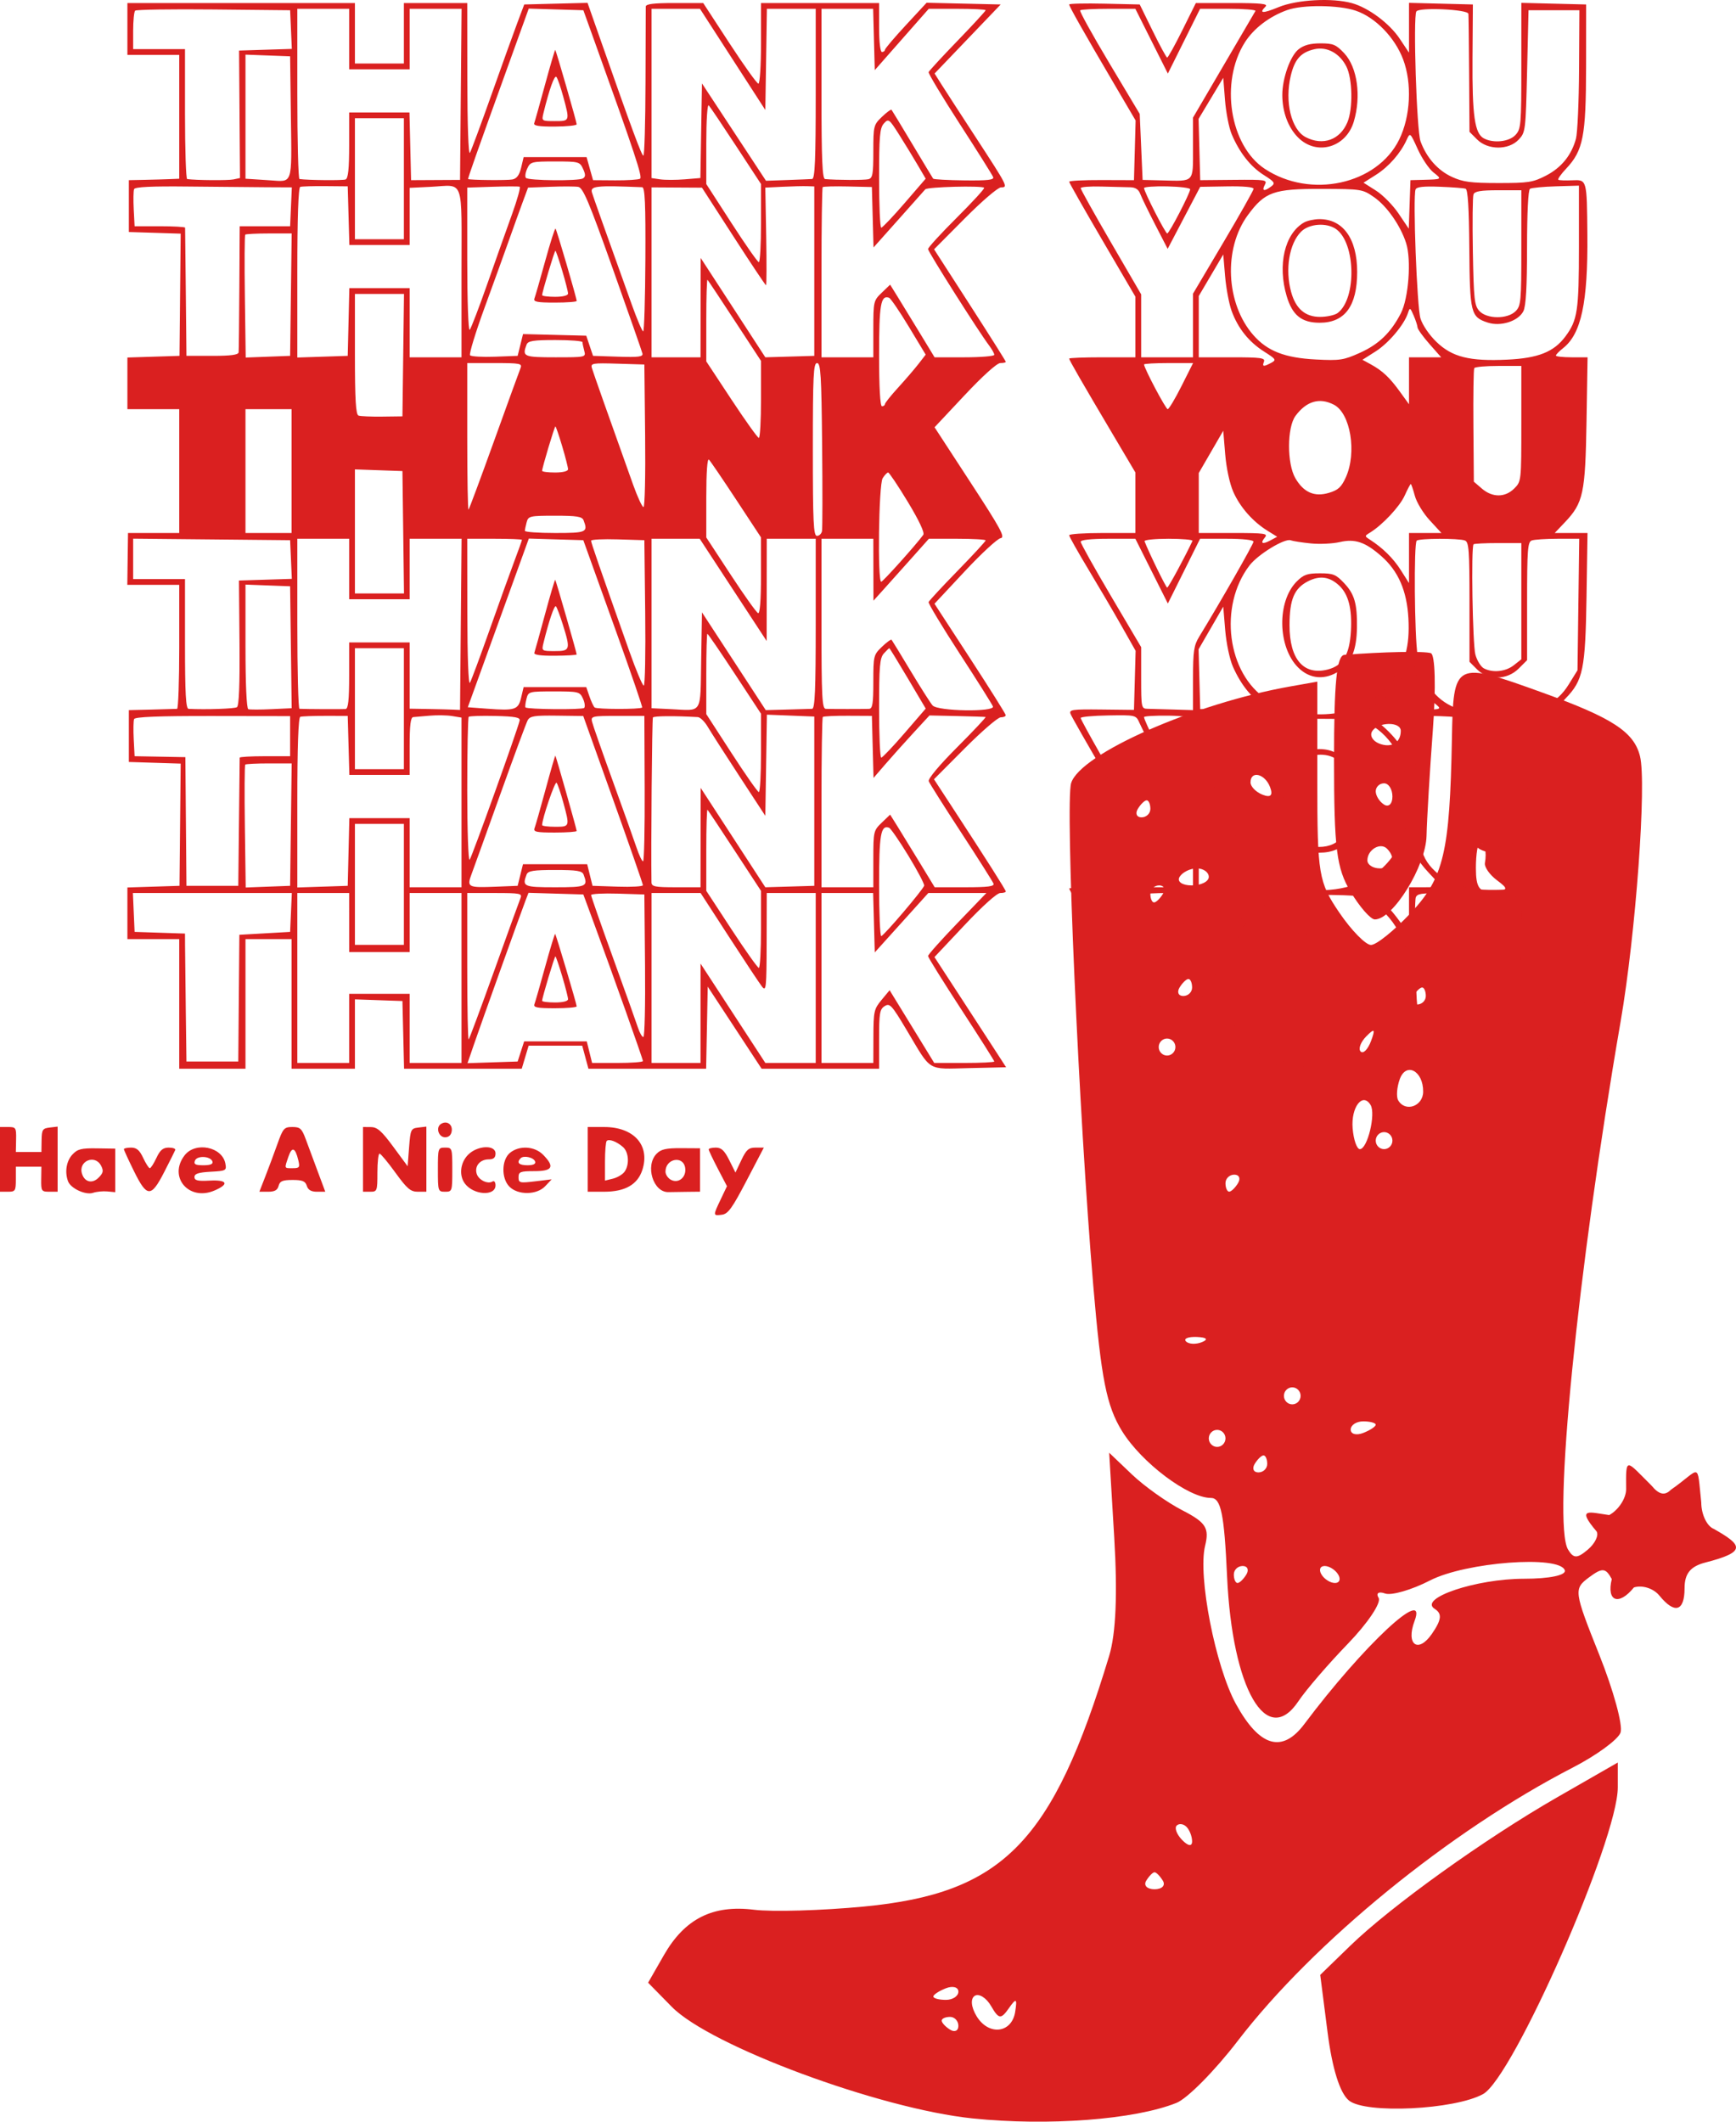
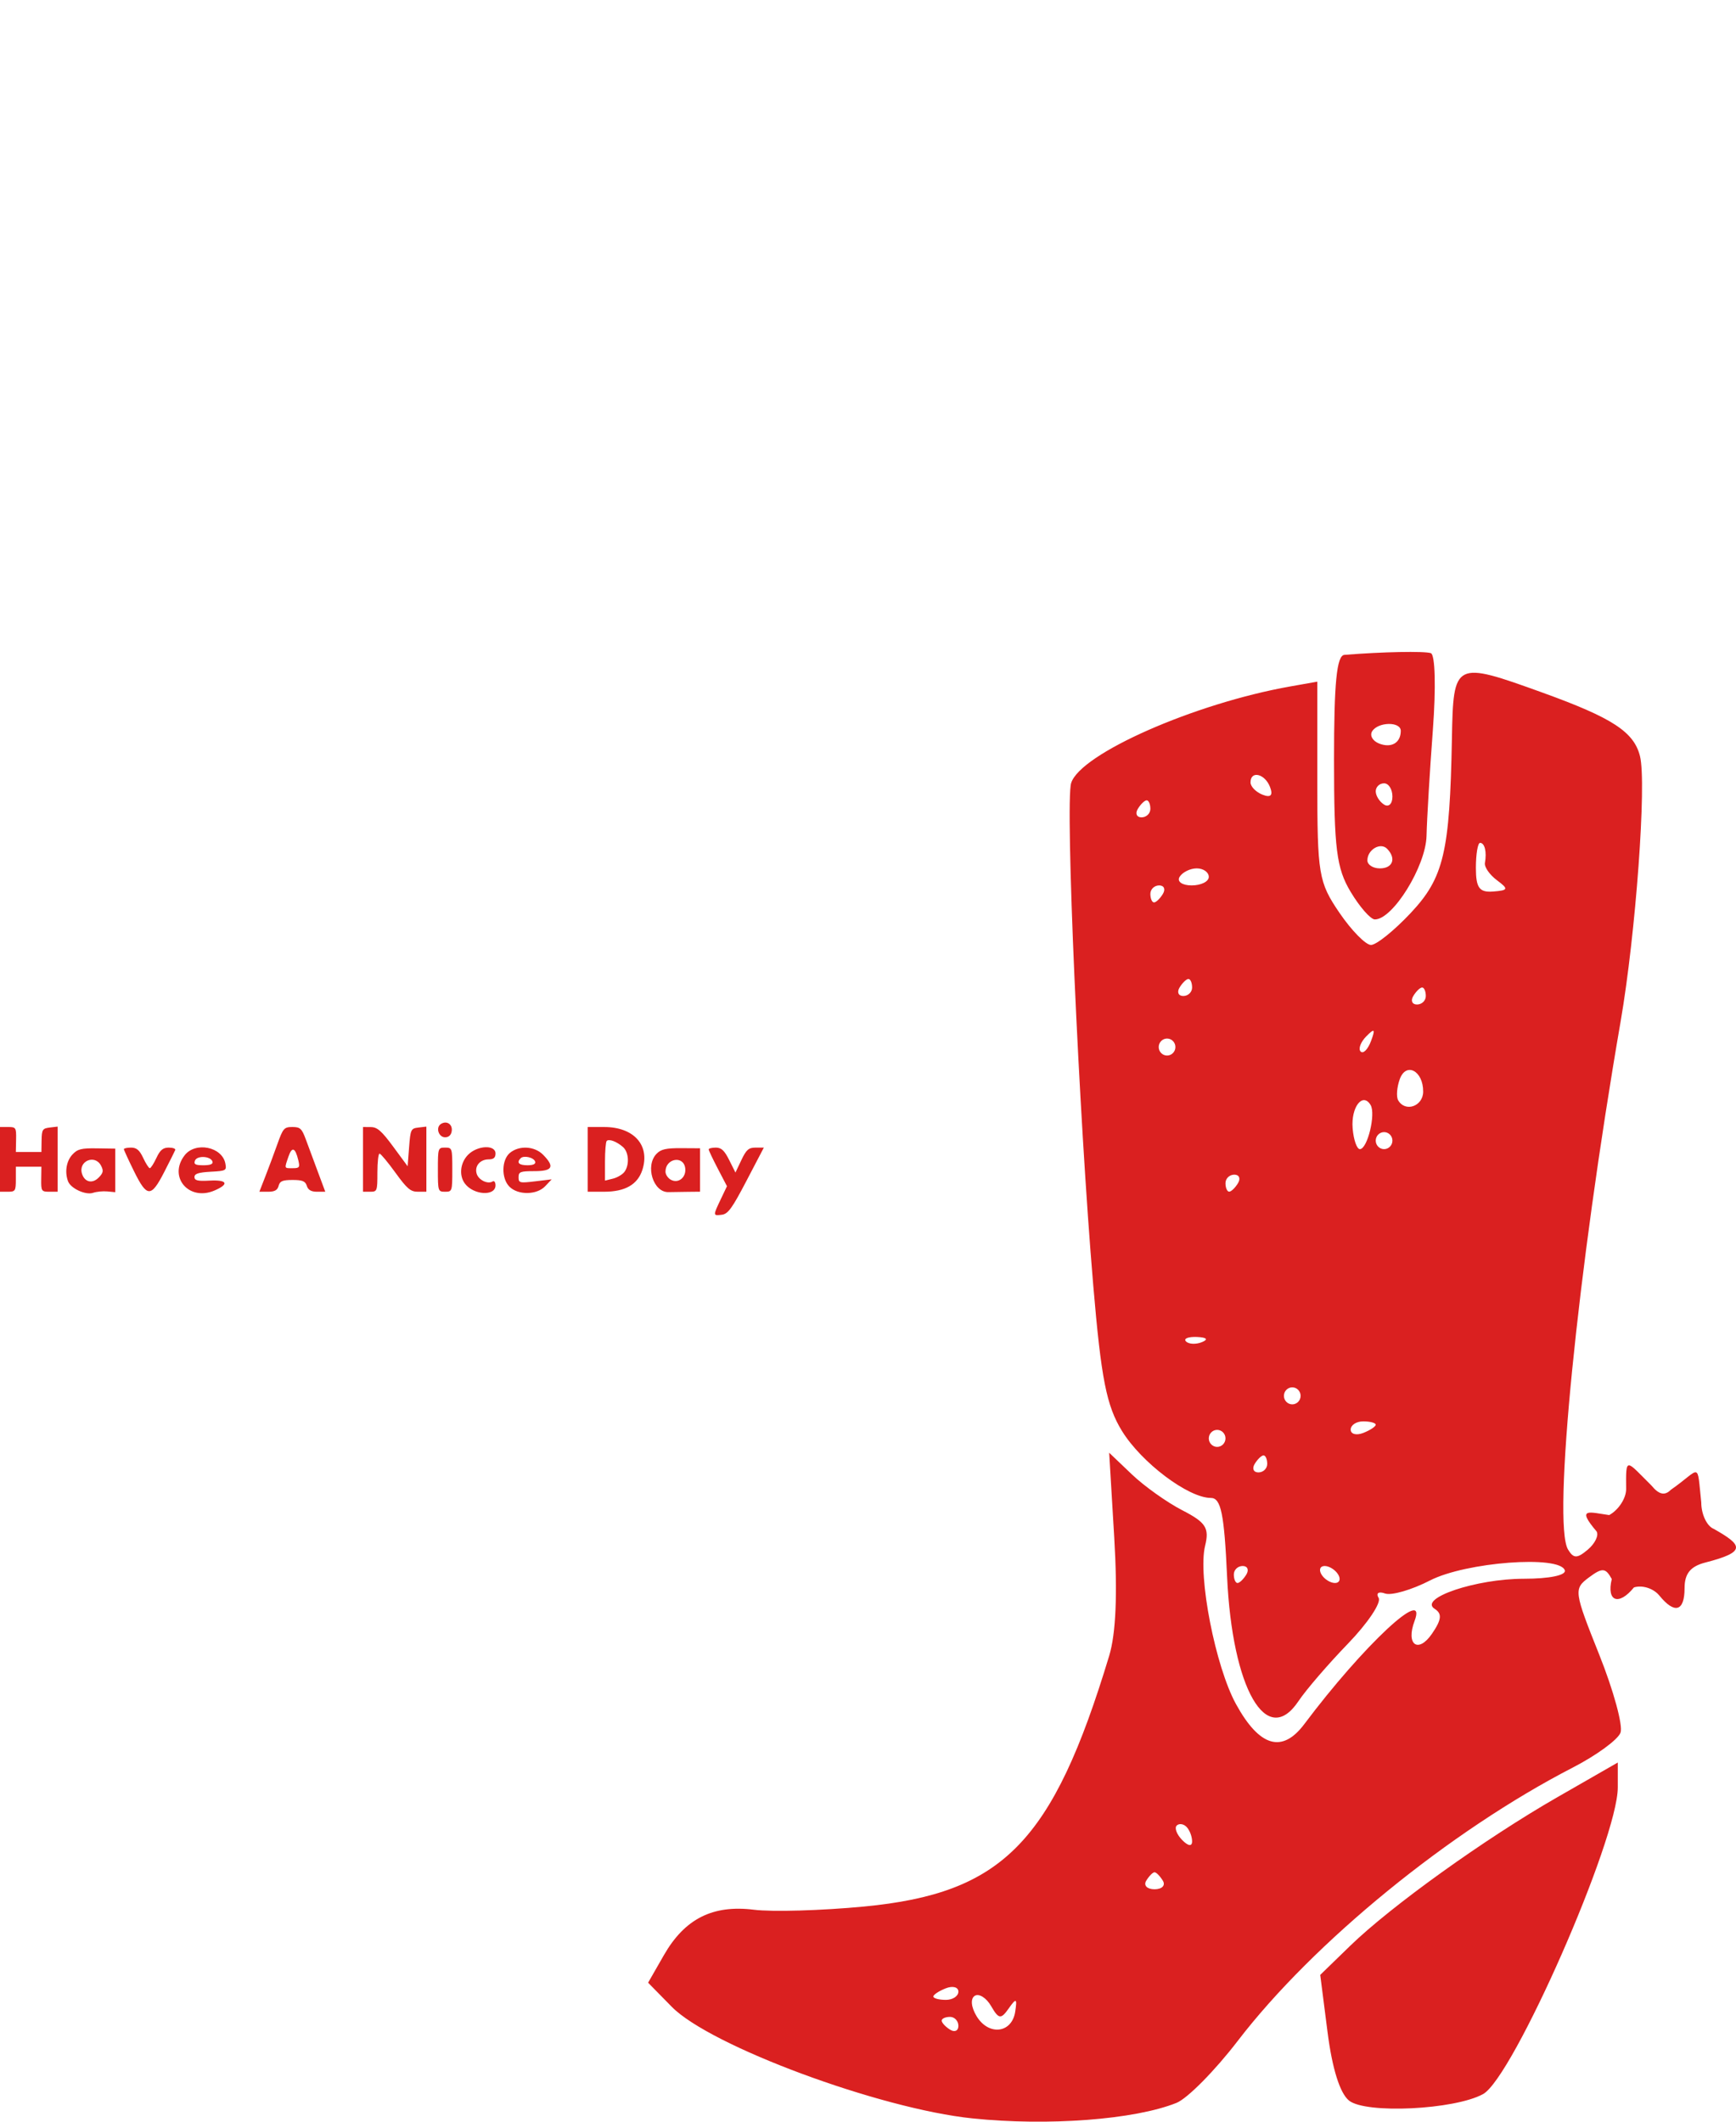
<svg xmlns="http://www.w3.org/2000/svg" width="450" height="550" viewBox="0 0 450 550" fill="none">
  <path fill-rule="evenodd" clip-rule="evenodd" d="M370.901 169.317C372.024 169.699 372.245 178.236 371.418 189.278C370.622 199.888 369.886 212.216 369.782 216.671C369.601 224.533 361.065 238.342 356.387 238.342C355.286 238.342 352.456 235.116 350.098 231.175C346.441 225.062 345.809 220.034 345.803 196.992C345.796 176.961 346.493 169.919 348.499 169.758C358.324 168.967 369.235 168.753 370.901 169.317ZM399.885 179.561C417.978 186.096 423.549 189.732 425.116 196.029C426.866 203.053 424.012 242.109 420.092 264.807C408.869 329.763 402.38 394.948 406.467 401.688C407.897 404.045 408.819 404.048 411.597 401.697C413.46 400.122 414.479 398.003 413.865 396.988C408.458 390.637 412.057 392.057 417.134 392.75C419.546 391.433 421.522 388.405 421.522 386.023C421.44 377.405 421.44 378.508 428.089 385.09C430.01 387.45 431.548 387.79 433.115 386.193C440.995 380.713 439.831 378.508 440.995 389.477C440.995 392.549 442.455 395.632 444.24 396.329C451.732 400.561 452.813 402.292 442.077 405.042C438.193 406.037 436.667 407.914 436.667 411.7C436.667 417.741 434.106 418.493 430.135 413.617C428.617 411.751 425.687 410.816 423.541 411.508C419.629 416.316 416.384 415.213 417.798 409.332C416.182 406.385 415.345 406.332 411.844 408.941C407.904 411.877 407.993 412.529 414.54 428.915C418.261 438.23 420.747 447.341 420.064 449.158C419.378 450.977 413.828 455.037 407.729 458.18C375.821 474.621 340.469 503.462 320.815 529.09C314.919 536.778 307.785 543.994 304.964 545.126C294.119 549.477 271.715 551.179 252.086 549.148C227.976 546.652 184.091 530.367 174.138 520.223L168 513.968L172.092 506.828C177.501 497.389 184.749 493.73 195.42 495.055C200.18 495.646 213.01 495.276 223.93 494.231C259.975 490.781 272.89 477.583 287.516 429.241C289.264 423.459 289.703 413.213 288.829 398.574L287.516 376.591L293.395 382.197C296.629 385.28 302.527 389.477 306.502 391.521C312.591 394.655 313.517 396.104 312.381 400.722C310.459 408.522 315.053 432.038 320.397 441.761C326.496 452.861 332.373 454.572 338.111 446.919C353.36 426.584 370.204 410.84 366.669 420.226C364.36 426.359 367.61 428.723 371.189 423.514C373.688 419.875 373.863 418.301 371.899 417.063C367.563 414.333 382.593 409.257 395.017 409.257C401.653 409.257 406.06 408.339 405.619 407.051C404.258 403.086 379.945 404.932 370.676 409.702C365.916 412.152 360.669 413.669 359.016 413.074C357.35 412.476 356.614 412.988 357.363 414.223C358.107 415.451 354.527 420.791 349.407 426.088C344.286 431.385 338.52 438.085 336.592 440.972C328.338 453.344 319.413 437.785 318.082 408.705C317.338 392.386 316.496 388.306 313.878 388.306C308.034 388.306 295.874 379.147 290.833 370.948C286.821 364.424 285.445 357.442 283.386 333.172C279.629 288.926 276.075 208.081 277.66 202.989C280.023 195.4 309.616 182.349 334.435 177.949L341.467 176.703V202.442C341.467 226.659 341.804 228.676 347.17 236.569C350.307 241.183 354.003 244.958 355.385 244.958C356.768 244.958 361.392 241.238 365.665 236.688C374.257 227.538 375.81 220.973 376.358 191.479C376.73 171.412 376.979 171.287 399.885 179.561ZM355.671 189.593C355.011 190.681 355.833 192.101 357.495 192.749C360.667 193.991 363.103 192.562 363.103 189.457C363.103 186.995 357.181 187.104 355.671 189.593ZM324.157 202.821C324.157 203.904 325.568 205.342 327.293 206.017C329.389 206.837 330.03 206.184 329.225 204.047C327.911 200.558 324.157 199.65 324.157 202.821ZM356.612 205.132C356.612 206.275 357.586 207.82 358.776 208.57C359.966 209.32 360.94 208.385 360.94 206.495C360.94 204.605 359.966 203.057 358.776 203.057C357.586 203.057 356.612 203.99 356.612 205.132ZM294.948 209.673C294.212 210.886 294.643 211.878 295.902 211.878C297.161 211.878 298.194 210.886 298.194 209.673C298.194 208.46 297.765 207.468 297.239 207.468C296.714 207.468 295.684 208.46 294.948 209.673ZM382.576 224.974C382.576 230.158 383.468 231.385 387.04 231.109C390.991 230.807 391.105 230.472 388.039 228.187C386.135 226.767 384.729 224.751 384.915 223.703C385.426 220.819 384.865 218.494 383.658 218.494C383.063 218.494 382.576 221.41 382.576 224.974ZM354.449 223.035C354.449 224.178 355.909 225.11 357.694 225.11C361.039 225.11 361.993 222.508 359.557 220.025C357.828 218.263 354.449 220.254 354.449 223.035ZM305.766 227.316C305.031 228.529 306.435 229.521 308.884 229.521C311.333 229.521 313.339 228.529 313.339 227.316C313.339 226.103 311.937 225.11 310.221 225.11C308.506 225.11 306.502 226.103 305.766 227.316ZM298.194 231.726C298.194 232.939 298.622 233.932 299.148 233.932C299.673 233.932 300.703 232.939 301.439 231.726C302.175 230.513 301.744 229.521 300.485 229.521C299.226 229.521 298.194 230.513 298.194 231.726ZM305.766 255.985C305.031 257.198 305.461 258.191 306.72 258.191C307.98 258.191 309.012 257.198 309.012 255.985C309.012 254.772 308.583 253.78 308.058 253.78C307.532 253.78 306.502 254.772 305.766 255.985ZM366.349 258.191C365.613 259.403 366.044 260.396 367.303 260.396C368.562 260.396 369.594 259.403 369.594 258.191C369.594 256.978 369.166 255.985 368.64 255.985C368.114 255.985 367.084 256.978 366.349 258.191ZM352.703 272.583C353.369 273.262 354.578 272.038 355.392 269.863C356.565 266.721 356.318 266.467 354.18 268.628C352.7 270.126 352.036 271.906 352.703 272.583ZM300.357 271.423C300.357 272.636 301.331 273.628 302.521 273.628C303.711 273.628 304.685 272.636 304.685 271.423C304.685 270.21 303.711 269.217 302.521 269.217C301.331 269.217 300.357 270.21 300.357 271.423ZM362.42 285.206C364.231 288.397 368.874 286.82 368.906 283.001C368.954 277.587 364.469 275.205 362.833 279.774C362.091 281.852 361.905 284.297 362.42 285.206ZM350.625 292.484C350.868 295.454 351.714 297.887 352.504 297.887C354.466 297.887 356.677 288.752 355.277 286.441C353.22 283.047 350.18 286.995 350.625 292.484ZM356.612 295.681C356.612 296.894 357.586 297.887 358.776 297.887C359.966 297.887 360.94 296.894 360.94 295.681C360.94 294.468 359.966 293.476 358.776 293.476C357.586 293.476 356.612 294.468 356.612 295.681ZM317.666 306.708C317.666 307.921 318.095 308.913 318.621 308.913C319.146 308.913 320.176 307.921 320.912 306.708C321.648 305.495 321.217 304.503 319.958 304.503C318.699 304.503 317.666 305.495 317.666 306.708ZM307.435 347.736C308.153 348.468 310.02 348.548 311.58 347.911C313.307 347.207 312.794 346.684 310.273 346.579C307.993 346.484 306.716 347.004 307.435 347.736ZM332.812 361.842C332.812 363.055 333.786 364.047 334.976 364.047C336.166 364.047 337.139 363.055 337.139 361.842C337.139 360.629 336.166 359.636 334.976 359.636C333.786 359.636 332.812 360.629 332.812 361.842ZM350.121 370.595C350.121 371.768 351.582 372.158 353.367 371.461C355.152 370.762 356.612 369.801 356.612 369.324C356.612 368.848 355.152 368.458 353.367 368.458C351.582 368.458 350.121 369.419 350.121 370.595ZM313.339 372.868C313.339 374.081 314.313 375.074 315.503 375.074C316.693 375.074 317.666 374.081 317.666 372.868C317.666 371.655 316.693 370.663 315.503 370.663C314.313 370.663 313.339 371.655 313.339 372.868ZM325.239 379.484C324.504 380.697 324.934 381.69 326.193 381.69C327.453 381.69 328.485 380.697 328.485 379.484C328.485 378.271 328.056 377.279 327.531 377.279C327.005 377.279 325.975 378.271 325.239 379.484ZM342.549 408.154C343.284 409.367 344.859 410.359 346.049 410.359C347.239 410.359 347.611 409.367 346.876 408.154C346.14 406.941 344.565 405.949 343.375 405.949C342.185 405.949 341.813 406.941 342.549 408.154ZM319.83 408.154C319.83 409.367 320.259 410.359 320.784 410.359C321.31 410.359 322.34 409.367 323.076 408.154C323.811 406.941 323.381 405.949 322.121 405.949C320.862 405.949 319.83 406.941 319.83 408.154ZM419.358 463.349C419.358 476.857 392.224 538.598 384.415 542.856C376.977 546.914 354.04 548.017 349.691 544.528C347.332 542.634 345.335 536.267 344.119 526.762L342.224 511.946L349.959 504.435C360.611 494.094 384.878 476.683 403.672 465.896L419.358 456.894V463.349ZM306.452 476.998C308.004 478.579 309.012 478.709 309.012 477.329C309.012 476.074 308.363 474.387 307.569 473.58C306.777 472.77 305.624 472.62 305.009 473.249C304.395 473.875 305.044 475.562 306.452 476.998ZM297.112 487.546C296.376 488.759 297.35 489.752 299.275 489.752C301.201 489.752 302.175 488.759 301.439 487.546C300.703 486.333 299.73 485.341 299.275 485.341C298.821 485.341 297.847 486.333 297.112 487.546ZM241.939 517.554C241.939 518.031 243.399 518.421 245.184 518.421C246.969 518.421 248.429 517.46 248.429 516.284C248.429 515.111 246.969 514.72 245.184 515.417C243.399 516.116 241.939 517.078 241.939 517.554ZM253.168 522.684C256.292 527.785 262.279 527.086 263.151 521.522C263.703 517.989 263.437 517.848 261.487 520.626C259.46 523.518 258.884 523.443 256.911 520.029C255.671 517.881 253.761 516.685 252.668 517.373C251.513 518.103 251.72 520.322 253.168 522.684ZM244.102 523.804C244.102 524.34 245.076 525.39 246.266 526.14C247.456 526.89 248.429 526.451 248.429 525.167C248.429 523.884 247.456 522.832 246.266 522.832C245.076 522.832 244.102 523.268 244.102 523.804Z" fill="#DA2020" />
  <path fill-rule="evenodd" clip-rule="evenodd" d="M114.301 291.359C112.875 292.26 113.678 294.82 115.386 294.82C116.329 294.82 116.952 294.231 117.096 293.201C117.342 291.435 115.796 290.416 114.301 291.359ZM0 300.541V308.932L2.054 308.932C3.972 308.934 4.107 308.72 4.107 305.691V302.448H7.42H10.732L10.685 305.69C10.642 308.763 10.751 308.932 12.788 308.932H14.935V300.491V292.049L12.882 292.291C11.033 292.508 10.824 292.836 10.78 295.583L10.732 298.634H7.419H4.107L4.171 295.392C4.233 292.325 4.122 292.151 2.118 292.151H0V300.541ZM71.919 296.537C71.06 298.949 69.653 302.725 68.794 304.927L67.231 308.932H69.53C71.201 308.932 71.936 308.515 72.22 307.406C72.534 306.178 73.239 305.88 75.834 305.88C78.401 305.88 79.153 306.191 79.531 307.406C79.861 308.468 80.661 308.932 82.162 308.932H84.318L82.4 303.783C81.346 300.951 79.944 297.175 79.285 295.392C78.234 292.543 77.81 292.151 75.785 292.151C73.659 292.151 73.36 292.49 71.919 296.537ZM94.093 300.541V308.932H95.96C97.76 308.932 97.827 308.754 97.827 303.974C97.827 301.247 98.079 299.029 98.387 299.047C98.695 299.064 100.551 301.295 102.512 304.005C105.508 308.146 106.431 308.932 108.299 308.932H110.522V300.491V292.049L108.468 292.291C106.512 292.521 106.397 292.763 106.041 297.431L105.668 302.328L101.934 297.258C98.933 293.183 97.797 292.185 96.147 292.17L94.093 292.151V300.541ZM152.341 300.541V308.932L156.635 308.929C162.042 308.925 165.283 307.068 166.51 303.27C168.564 296.916 164.337 292.158 156.635 292.154L152.341 292.151V300.541ZM161.489 297.343C163.012 298.678 163.204 301.993 161.862 303.786C161.349 304.472 160.004 305.262 158.875 305.54L156.822 306.046V301.132C156.822 298.43 157.022 296.013 157.268 295.763C157.856 295.162 159.857 295.912 161.489 297.343ZM18.746 299.314C17.194 301.002 16.74 303.834 17.639 306.228C18.338 308.087 22.201 309.867 24.121 309.214C25.024 308.906 26.688 308.743 27.817 308.851L29.871 309.047V303.401V297.755L25.094 297.681C21.057 297.618 20.072 297.871 18.746 299.314ZM32.111 297.89C32.111 298.111 33.292 300.685 34.734 303.611C38.106 310.451 39.155 310.481 42.566 303.83C44.003 301.027 45.292 298.454 45.428 298.112C45.566 297.77 44.804 297.49 43.736 297.49C42.253 297.49 41.501 298.12 40.549 300.16C39.863 301.628 39.09 302.829 38.832 302.829C38.574 302.829 37.801 301.628 37.115 300.16C36.179 298.154 35.402 297.49 33.99 297.49C32.956 297.49 32.111 297.67 32.111 297.89ZM47.848 299.5C43.551 305.079 48.945 311.454 55.57 308.626C59.504 306.948 58.949 305.797 54.328 306.048C51.248 306.216 50.407 306.016 50.407 305.118C50.407 304.263 51.468 303.916 54.591 303.748C58.6 303.532 58.76 303.443 58.42 301.629C57.604 297.268 50.645 295.867 47.848 299.5ZM77.319 300.732C77.775 302.617 77.628 302.829 75.878 302.829C73.622 302.829 73.688 303.006 74.769 299.834C75.683 297.157 76.527 297.455 77.319 300.732ZM113.509 303.211C113.509 308.804 113.551 308.932 115.376 308.932C117.201 308.932 117.243 308.804 117.243 303.211C117.243 297.617 117.201 297.49 115.376 297.49C113.551 297.49 113.509 297.617 113.509 303.211ZM121.316 299.363C119.298 301.424 118.939 304.704 120.501 306.804C122.748 309.825 128.444 310.16 128.444 307.272C128.444 306.457 128.105 306.005 127.691 306.266C126.447 307.051 124.073 305.907 123.567 304.279C122.953 302.306 124.419 300.541 126.669 300.541C127.946 300.541 128.444 300.113 128.444 299.016C128.444 296.678 123.719 296.908 121.316 299.363ZM132.186 298.855C129.998 300.665 129.914 305.433 132.031 307.595C134.242 309.854 139.14 309.804 141.318 307.502L143.006 305.718L138.712 306.235C134.704 306.719 134.419 306.648 134.419 305.173C134.419 303.765 134.869 303.592 138.526 303.592C143.253 303.592 143.851 302.479 140.8 299.363C138.58 297.095 134.598 296.861 132.186 298.855ZM170.208 299.072C167.167 302.179 169.306 309.122 173.276 309.029C174.289 309.006 176.546 308.971 178.291 308.954L181.465 308.921V303.291V297.662L176.556 297.633C172.679 297.61 171.343 297.913 170.208 299.072ZM183.705 297.955C183.705 298.212 184.771 300.463 186.073 302.958L188.441 307.496L186.82 310.904C184.793 315.164 184.795 315.186 187.116 314.893C188.718 314.692 189.769 313.242 193.516 306.071L198 297.49H195.854C194.068 297.49 193.45 298.034 192.174 300.725L190.64 303.959L189.025 300.725C187.78 298.234 186.983 297.49 185.557 297.49C184.539 297.49 183.705 297.7 183.705 297.955ZM55.079 301.113C55.286 301.755 54.521 302.067 52.733 302.067C50.641 302.067 50.175 301.816 50.526 300.881C51.051 299.482 54.613 299.663 55.079 301.113ZM138.716 301.113C138.918 301.738 138.229 302.067 136.721 302.067C134.502 302.067 133.838 301.388 134.948 300.254C135.75 299.435 138.367 300.032 138.716 301.113ZM26.186 302.16C26.88 303.485 26.774 304.043 25.602 305.241C23.95 306.928 21.94 306.47 21.249 304.248C20.235 300.982 24.601 299.135 26.186 302.16ZM177.615 302.787C177.948 305.192 175.859 306.898 173.894 305.824C173.13 305.406 172.504 304.458 172.504 303.718C172.504 300.289 177.153 299.442 177.615 302.787Z" fill="#DA2020" />
-   <path fill-rule="evenodd" clip-rule="evenodd" d="M331.458 1.842C327.28 3.56 326.233 3.511 328.061 1.683C328.757 0.987 326.848 0.787 319.47 0.787H309.984L306.462 7.88C304.523 11.782 302.762 14.953 302.547 14.927C302.332 14.902 300.644 11.793 298.796 8.021L295.436 1.161L286.291 0.951C281.261 0.836 277.146 0.93 277.146 1.161C277.146 1.667 280.882 8.272 288.608 21.423L294.37 31.232L294.157 38.969L293.943 46.705L285.545 46.678C280.926 46.663 277.146 46.857 277.146 47.108C277.146 47.359 281.009 54.169 285.731 62.239L294.317 76.915V84.769V92.623H285.731C281.009 92.623 277.146 92.773 277.146 92.956C277.146 93.343 280.27 98.766 288.458 112.594L294.317 122.487V130.327V138.167H285.731C281.009 138.167 277.146 138.43 277.146 138.751C277.146 139.072 279.366 143.02 282.081 147.524C284.794 152.028 288.67 158.636 290.692 162.209L294.37 168.704L294.157 176.364L293.943 184.024L285.488 183.927C277.875 183.841 277.08 183.956 277.51 185.078C277.772 185.764 281.661 192.591 286.152 200.249L294.317 214.174V222.088V230.003H285.731C281.009 230.003 277.146 230.158 277.146 230.347C277.146 230.536 281.009 237.276 285.731 245.324L294.317 259.957V268.499V277.04H302.529H310.741V268.398V259.756L313.914 254.408L317.086 249.062L317.59 255.13C318.244 263.004 320.397 267.974 324.904 272.022C329.511 276.161 334.943 278.09 342.096 278.129C351.936 278.181 360.171 273.615 364.068 265.946L365.818 262.502L366.613 265.379C369.052 274.213 375.812 278.096 388.755 278.097C394.907 278.097 396.876 277.8 399.945 276.412C409.591 272.047 411.458 266.57 411.502 242.509L411.525 230.003H407.419C405.161 230.003 403.313 229.799 403.313 229.55C403.313 229.301 404.163 228.429 405.2 227.613C409.873 223.937 411.612 215.672 411.462 197.862C411.343 183.88 411.365 183.957 407.545 184.083C405.833 184.139 404.183 184.059 403.877 183.906C403.571 183.754 404.474 182.442 405.882 180.992C410.355 176.386 410.957 173.448 411.249 154.78L411.509 138.167H407.259H403.01L405.665 135.367C410.418 130.356 410.945 127.892 411.251 109.235L411.524 92.623H407.418C405.161 92.623 403.313 92.419 403.313 92.17C403.313 91.922 404.163 91.05 405.2 90.233C409.886 86.547 411.625 78.403 411.471 60.865C411.345 46.458 411.377 46.57 407.545 46.739C405.833 46.816 404.221 46.759 403.962 46.615C403.702 46.471 404.596 45.18 405.949 43.745C410.402 39.024 411.12 35.345 411.137 17.213L411.152 1.161L402.753 0.95L394.354 0.738V17.048C394.354 32.43 394.268 33.45 392.832 34.991C391.177 36.769 387.12 37.201 384.625 35.866C382.261 34.601 381.6 29.925 381.698 15.159L381.792 1.161L373.515 0.95L365.239 0.738V7.194V13.649L362.813 10.018C360.154 6.039 354.73 2.003 350.44 0.812C345.341 -0.605 336.2 -0.108 331.458 1.842ZM33.024 7.507V14.227H39.743H46.462V30.279V46.332L44.035 46.433C42.701 46.489 39.761 46.574 37.503 46.62L33.397 46.705V53.425V60.145L40.116 60.356L46.835 60.569L46.681 76.409L46.527 92.249L39.775 92.465L33.024 92.679V99.371V106.062H39.743H46.462V122.115V138.167H39.821H33.181L33.09 144.887L33 151.607H39.731H46.462V167.659C46.462 176.488 46.21 183.73 45.902 183.753C45.594 183.777 42.654 183.861 39.37 183.94L33.397 184.085V190.805V197.524L40.116 197.736L46.835 197.948L46.681 213.789L46.527 229.629L39.775 229.844L33.024 230.059V236.751V243.442H39.743H46.462V260.241V277.04H55.047H63.633V260.241V243.442H69.605H75.577V260.241V277.04H83.789H92.001V268.051V259.061L98.16 259.278L104.319 259.494L104.53 268.267L104.74 277.04H119.991H135.242L136.136 274.054L137.031 271.067H143.976H150.921L151.725 274.054L152.529 277.04H167.785H183.04L183.247 266.401L183.454 255.761L190.437 266.401L197.421 277.04H212.647H227.874V269.381C227.874 262.602 228.041 261.616 229.325 260.814C230.654 259.984 231.135 260.508 235.013 267.007C241.576 278.006 240.136 277.131 251.244 276.881L260.802 276.667L258.629 273.307C257.435 271.459 253.255 265.032 249.341 259.025L242.227 248.102L250.042 239.799C254.721 234.828 258.432 231.496 259.29 231.496C260.078 231.496 260.722 231.318 260.722 231.102C260.722 230.711 255.765 222.911 246.746 209.11L242.102 202.004L250.092 193.978C254.487 189.563 258.677 185.951 259.403 185.951C260.128 185.951 260.714 185.7 260.704 185.391C260.694 185.083 256.534 178.458 251.46 170.669L242.234 156.506L250.058 148.126C254.361 143.516 258.549 139.642 259.365 139.516C260.636 139.32 259.516 137.243 251.55 125.024L242.253 110.761L250.057 102.439C254.733 97.453 258.435 94.116 259.291 94.116C260.078 94.116 260.722 93.973 260.722 93.797C260.722 93.622 256.537 86.986 251.424 79.051L242.125 64.624L250.104 56.598C254.588 52.088 258.696 48.572 259.483 48.572C261.361 48.572 261.258 48.367 252.963 35.648C249.008 29.583 244.982 23.369 244.016 21.839L242.26 19.057L250.828 10.108L259.395 1.161L249.793 0.938L240.192 0.714L234.798 6.537C231.831 9.74 229.395 12.612 229.385 12.92C229.375 13.229 229.031 13.48 228.62 13.48C228.181 13.48 227.874 10.867 227.874 7.134V0.787H212.569H197.265V11.24C197.265 16.989 196.964 21.693 196.596 21.693C196.229 21.693 192.857 16.989 189.105 11.24L182.283 0.787H174.843C169.396 0.787 167.399 1.038 167.39 1.721C167.384 2.234 167.354 11.137 167.325 21.506C167.296 31.876 167.049 40.356 166.777 40.352C166.325 40.346 163.884 33.743 155.387 9.536L152.3 0.74L144.094 0.95L135.889 1.161L134.079 5.98C133.083 8.63 130.061 17.03 127.361 24.645C124.662 32.261 122.163 38.996 121.808 39.612C121.433 40.263 121.153 32.374 121.139 20.76L121.117 0.787H112.905H104.693V8.627V16.467H98.347H92.001V8.627V0.787H62.513H33.024V7.507ZM351.455 2.779C356.508 4.5 361.569 9.708 363.712 15.391C366.059 21.617 365.645 30.148 362.704 36.159C356.988 47.844 339.706 51.614 327.843 43.763C318.766 37.755 316.173 21.257 322.692 10.977C324.99 7.353 329.051 4.256 333.662 2.611C337.665 1.182 347.031 1.271 351.455 2.779ZM75.424 7.665L75.644 12.677L68.808 12.892L61.973 13.107L62.093 29.629L62.212 46.152L60.496 46.513C59.094 46.807 50.663 46.739 48.515 46.416C48.206 46.37 47.955 38.772 47.955 29.533V12.733H41.236H34.517V8.005C34.517 5.404 34.746 3.047 35.027 2.767C35.307 2.486 44.462 2.346 55.37 2.455L75.204 2.654L75.424 7.665ZM90.508 10.12V17.96H98.347H106.186V10.12V2.281H112.916H119.646L119.448 24.459L119.25 46.638L112.905 46.672L106.559 46.705L106.349 37.932L106.139 29.159H98.323H90.508V37.666C90.508 43.785 90.246 46.271 89.575 46.525C88.82 46.81 79.827 46.725 77.63 46.412C77.323 46.368 77.07 36.42 77.07 24.306V2.281H83.789H90.508V10.12ZM154.168 10.867C164.662 40.073 166.594 45.908 165.913 46.33C165.504 46.583 162.594 46.771 159.448 46.748L153.726 46.705L152.889 43.719L152.053 40.732H143.893H135.734L135.086 43.465C134.629 45.394 133.96 46.294 132.817 46.524C131.492 46.788 121.837 46.695 121.352 46.413C121.201 46.324 123.604 39.515 131.728 17.001L137.059 2.23L144.138 2.442L151.217 2.654L154.168 10.867ZM189.915 15.397L198.385 28.512L198.589 15.397L198.792 2.281H205.121H211.449V24.306C211.449 41.391 211.24 46.347 210.516 46.403C210.003 46.442 207.102 46.562 204.071 46.668L198.557 46.862L190.259 34.245L181.961 21.627L181.756 33.889L181.552 46.15L177.481 46.487C175.243 46.673 172.395 46.676 171.154 46.494L168.896 46.162V24.222V2.281H175.171H181.445L189.915 15.397ZM226.542 10.232L226.754 18.182L233.75 10.232L240.748 2.281H248.122C252.178 2.281 255.496 2.448 255.496 2.652C255.496 2.856 252.221 6.414 248.217 10.559C244.213 14.704 240.838 18.366 240.715 18.696C240.593 19.027 244.225 25.072 248.787 32.129C253.35 39.186 257.246 45.386 257.446 45.908C257.727 46.64 256.03 46.834 249.98 46.763C245.673 46.713 242.033 46.511 241.892 46.315C241.751 46.119 239.324 42.095 236.499 37.372C233.673 32.65 231.245 28.643 231.103 28.467C230.961 28.292 229.84 29.111 228.613 30.287C226.451 32.358 226.381 32.642 226.381 39.291C226.381 45.217 226.201 46.2 225.074 46.462C223.961 46.722 216.856 46.694 213.876 46.419C213.152 46.351 212.943 41.383 212.943 24.306V2.281H219.636H226.33L226.542 10.232ZM298.515 10.678L302.726 19.075L306.905 10.678L311.083 2.281H318.422C322.458 2.281 325.614 2.532 325.437 2.841C325.26 3.148 321.544 9.495 317.181 16.945L309.248 30.488V38.36C309.248 47.432 309.675 46.974 301.409 46.77L296.183 46.641L295.81 38.087L295.436 29.533L287.517 16.299C283.161 9.02 279.774 2.889 279.989 2.673C280.205 2.457 283.514 2.281 287.342 2.281H294.304L298.515 10.678ZM380.637 3.587C380.688 4.101 380.772 11.195 380.823 19.352L380.917 34.182L382.884 36.151C385.671 38.938 391.064 38.96 393.665 36.194C395.435 34.312 395.482 33.921 395.848 18.462L396.221 2.654H402.813H409.404L409.32 17.96C409.274 26.378 408.911 34.475 408.515 35.953C407.371 40.224 404.724 43.48 400.72 45.541C397.366 47.267 396.175 47.451 388.402 47.447C381.214 47.442 379.23 47.18 376.357 45.855C372.681 44.161 369.773 40.862 368.221 36.626C367.217 33.889 366.273 4.374 367.143 2.966C367.838 1.841 380.52 2.424 380.637 3.587ZM336.614 12.775C334.468 14.463 332.388 20.306 332.395 24.629C332.402 29.038 333.897 33.054 336.499 35.657C341.293 40.452 348.904 38.281 350.923 31.543C352.904 24.933 351.85 17.416 348.435 13.795C346.316 11.549 345.576 11.24 342.295 11.24C339.661 11.24 337.991 11.691 336.614 12.775ZM349 17.239C350.601 20.412 350.744 28.164 349.267 31.699C347.357 36.271 342.916 37.86 338.471 35.562C334.718 33.62 332.965 26.397 334.596 19.597C335.62 15.33 337.225 13.547 340.759 12.751C343.987 12.024 347.272 13.813 349 17.239ZM141.297 21.89C139.93 26.914 138.662 31.434 138.479 31.933C138.238 32.595 139.675 32.832 143.817 32.81C146.935 32.794 149.486 32.53 149.486 32.223C149.486 31.637 144.187 13.236 143.93 12.93C143.849 12.833 142.663 16.865 141.297 21.89ZM75.406 30.411C75.631 48.143 75.963 47.146 69.978 46.742C68.336 46.63 66.236 46.493 65.312 46.436L63.633 46.332V30.248V14.164L69.418 14.382L75.204 14.6L75.406 30.411ZM146.015 25.102C147.731 31.414 147.736 31.399 143.806 31.399C140.429 31.399 140.375 31.361 140.867 29.346C142.377 23.164 143.728 19.378 144.223 19.939C144.532 20.288 145.339 22.611 146.015 25.102ZM319.258 34.759C321.265 39.527 324.127 43.176 327.571 45.355C330.422 47.158 330.636 47.482 329.528 48.325C327.725 49.697 327.001 49.526 327.855 47.93C328.562 46.61 328.16 46.545 319.856 46.623L311.114 46.705L310.903 38.761L310.692 30.818L313.889 25.492L317.086 20.166L317.544 25.969C317.796 29.161 318.567 33.117 319.258 34.759ZM190.825 37.871L197.265 47.703V57.843C197.265 63.421 197.013 67.974 196.705 67.962C196.398 67.949 193.206 63.388 189.613 57.825L183.081 47.712V37.167C183.081 31.11 183.358 26.922 183.733 27.33C184.091 27.72 187.283 32.464 190.825 37.871ZM104.693 46.332V62.011H98.347H92.001V46.332V30.653H98.347H104.693V46.332ZM237.88 42.779L239.953 46.319L234.473 52.67C231.459 56.163 228.742 59.022 228.434 59.022C228.125 59.024 227.874 53.255 227.874 46.204C227.874 35.275 228.057 33.18 229.12 32.005C230.314 30.687 230.484 30.813 233.088 34.933C234.584 37.301 236.74 40.832 237.88 42.779ZM371.576 44.698C373.845 46.483 373.842 46.485 368.972 46.616L365.612 46.705L365.394 52.993L365.175 59.282L362.54 55.37C361.091 53.217 358.453 50.535 356.677 49.41L353.449 47.361L356.66 45.329C359.971 43.235 363.035 39.75 364.616 36.279C365.519 34.297 365.519 34.297 367.509 38.68C368.603 41.091 370.433 43.799 371.576 44.698ZM151.139 43.772C151.817 45.258 151.808 45.82 151.102 46.256C149.965 46.958 137.053 46.839 136.333 46.119C136.043 45.829 136.189 44.751 136.657 43.722C137.469 41.939 137.805 41.852 143.887 41.852C150.012 41.852 150.299 41.928 151.139 43.772ZM69.079 48.54L75.645 48.572L75.425 53.611L75.204 58.651H68.67H62.137L62.045 74.517C61.995 83.244 61.911 90.803 61.859 91.316C61.792 91.987 59.875 92.249 55.047 92.249H48.328L48.167 75.824C48.078 66.79 47.995 59.23 47.981 59.025C47.968 58.819 45.017 58.651 41.424 58.651H34.89L34.663 54.255C34.539 51.837 34.58 49.486 34.755 49.029C34.977 48.453 39.285 48.246 48.793 48.354C56.339 48.439 65.468 48.523 69.079 48.54ZM90.348 55.904L90.561 63.504H98.373H106.186V56.099V48.694L111.598 48.432C120.504 48.001 119.624 45.559 119.624 70.685V92.623H112.905H106.186V83.663V74.704H98.371H90.555L90.346 83.477L90.135 92.249L83.603 92.465L77.07 92.681V70.688C77.07 56.48 77.338 48.608 77.827 48.447C78.244 48.31 81.184 48.222 84.36 48.251L90.135 48.304L90.348 55.904ZM132.737 55.498C131.369 59.285 128.484 67.424 126.324 73.584C124.165 79.743 122.11 85.102 121.757 85.493C121.399 85.889 121.117 77.919 121.117 67.416V48.63L127.649 48.414C131.242 48.295 134.416 48.291 134.702 48.404C134.989 48.518 134.104 51.71 132.737 55.498ZM158.833 69.633C162.93 81.156 166.394 91.056 166.53 91.634C166.731 92.486 165.552 92.642 160.25 92.466L153.721 92.249L152.845 89.636L151.968 87.023L143.772 86.813L135.576 86.603L134.879 89.427L134.182 92.249L128.28 92.47C125.034 92.591 122.14 92.423 121.848 92.097C121.556 91.77 123.282 86.127 125.684 79.557C128.084 72.987 130.939 65.091 132.026 62.011C133.113 58.931 134.65 54.661 135.441 52.522L136.879 48.633L142.622 48.416C145.781 48.296 149.045 48.307 149.874 48.44C151.126 48.639 152.65 52.246 158.833 69.633ZM166.464 48.534C167.18 48.563 167.369 52.831 167.294 67.237C167.24 77.504 166.984 85.903 166.726 85.903C166.468 85.903 165.142 82.796 163.781 78.997C156.516 58.731 153.79 51.063 153.454 49.946C152.93 48.21 154.483 48.042 166.464 48.534ZM211.076 70.289V92.249L204.731 92.437L198.385 92.624L190.006 79.744L181.627 66.864L181.607 79.743L181.587 92.623H175.242H168.896V70.597V48.572L175.428 48.611L181.961 48.65L190.13 61.304C194.623 68.263 198.419 73.957 198.566 73.957C198.713 73.957 198.733 68.259 198.61 61.294L198.385 48.632L202.864 48.415C205.328 48.296 208.183 48.227 209.21 48.263L211.076 48.329V70.289ZM226.219 56.316L226.43 64.151L232.878 56.921C236.424 52.945 239.56 49.417 239.847 49.081C240.387 48.447 254.502 48.075 255.106 48.679C255.294 48.867 252.099 52.358 248.007 56.435C243.913 60.513 240.565 64.172 240.565 64.567C240.565 65.266 253.689 85.99 256.387 89.55C257.129 90.53 257.736 91.622 257.736 91.977C257.736 92.332 254.254 92.623 249.998 92.623H242.26L238.286 86.09C236.1 82.497 233.507 78.26 232.525 76.676L230.738 73.794L228.56 75.882C226.442 77.911 226.381 78.176 226.381 85.296V92.623H219.662H212.943V70.722C212.943 58.676 213.084 48.679 213.256 48.508C213.428 48.335 216.368 48.258 219.788 48.337L226.007 48.481L226.219 56.316ZM292.948 48.545C294.314 48.563 295.136 49.099 295.568 50.252C295.914 51.175 297.654 54.762 299.436 58.221L302.676 64.511L306.895 56.471L311.114 48.432L318.055 48.315C322.288 48.244 324.98 48.49 324.953 48.945C324.928 49.356 321.385 55.64 317.078 62.91L309.248 76.129V84.376V92.623H302.529H295.81V84.465V76.308L287.971 62.828C283.66 55.414 280.132 49.089 280.131 48.773C280.131 48.457 282.567 48.27 285.544 48.358C288.521 48.446 291.853 48.53 292.948 48.545ZM308.509 49.065C308.521 50.035 303.08 60.518 302.565 60.518C302.085 60.518 296.556 49.688 296.556 48.746C296.556 48.445 299.244 48.252 302.529 48.319C305.814 48.384 308.505 48.72 308.509 49.065ZM379.901 48.921C380.496 49.122 380.788 53.781 380.87 64.381C381 81.191 381.242 82.169 385.625 83.615C388.985 84.725 393.574 83.268 394.882 80.677C395.546 79.364 395.829 74.448 395.836 64.108C395.843 55.069 396.136 49.228 396.599 48.942C397.011 48.688 400.035 48.398 403.317 48.301L409.285 48.125V63.916C409.285 80.566 408.921 82.985 405.78 87.216C402.801 91.229 398.73 92.851 390.697 93.228C380.922 93.687 376.428 92.562 372.354 88.637C370.482 86.834 368.74 84.276 368.206 82.543C367.297 79.602 366.211 51.007 366.936 49.117C367.193 48.446 368.969 48.244 373.173 48.407C376.405 48.531 379.433 48.763 379.901 48.921ZM356.171 51.109C359.505 53.42 363.053 58.504 364.495 63.038C365.881 67.392 365.131 77.324 363.124 81.216C360.524 86.255 357.398 89.266 352.472 91.477C348.26 93.367 347.309 93.51 341.067 93.186C333.027 92.771 328.53 91.015 324.894 86.873C317.743 78.729 317.085 64.443 323.46 55.768C327.897 49.729 330.137 48.934 342.609 48.967C352.913 48.995 353.181 49.037 356.171 51.109ZM394.354 64.251C394.354 78.188 394.255 79.283 392.861 80.677C390.758 82.78 385.394 82.737 383.459 80.6C382.189 79.199 382.009 77.548 381.79 65.243C381.654 57.659 381.727 50.974 381.953 50.387C382.261 49.583 383.847 49.318 388.359 49.318H394.354V64.251ZM337.999 57.69C333.006 60.585 331.116 68.647 333.527 76.767C335.001 81.732 337.402 83.663 342.096 83.663C348.606 83.663 351.801 79.325 351.801 70.484C351.801 61.869 348.113 56.75 341.947 56.807C340.592 56.82 338.816 57.217 337.999 57.69ZM346.312 59.372C351.413 62.945 351.706 77.376 346.754 81.137C346.04 81.679 344.012 82.133 342.249 82.146C338.376 82.175 335.901 80.073 334.696 75.733C333.071 69.88 334.177 63.143 337.271 60.049C339.342 57.978 343.841 57.641 346.312 59.372ZM141.328 67.644C140.017 72.411 138.76 76.79 138.535 77.374C138.205 78.236 139.201 78.437 143.807 78.437C146.93 78.437 149.486 78.248 149.486 78.018C149.486 77.287 144.304 59.567 144.002 59.264C143.843 59.105 142.64 62.876 141.328 67.644ZM75.406 76.384L75.204 92.249L69.447 92.467L63.691 92.685L63.475 76.911C63.356 68.235 63.4 60.998 63.571 60.828C63.742 60.657 66.519 60.518 69.745 60.518H75.607L75.406 76.384ZM145.722 70.118C146.56 72.934 147.246 75.622 147.246 76.091C147.246 76.604 145.908 76.944 143.887 76.944C142.039 76.944 140.527 76.746 140.527 76.506C140.527 75.725 143.737 64.998 143.97 64.998C144.095 64.998 144.883 67.302 145.722 70.118ZM319.265 80.625C320.909 85.119 323.723 88.634 327.693 91.151C330.777 93.108 330.905 93.313 329.511 94.059C327.5 95.135 327.131 95.073 327.641 93.743C328.008 92.787 326.801 92.623 319.406 92.623H310.741V84.679V76.735L313.914 71.35L317.086 65.964L317.57 71.64C317.836 74.763 318.599 78.806 319.265 80.625ZM190.486 83.199L197.265 93.555V103.542C197.265 109.034 197.013 113.522 196.705 113.514C196.398 113.505 193.206 109.04 189.613 103.593L183.081 93.688V82.951C183.081 77.047 183.222 72.356 183.394 72.529C183.567 72.701 186.759 77.503 190.486 83.199ZM104.521 92.063L104.319 107.929L99.094 107.996C96.219 108.033 93.448 107.913 92.935 107.729C92.228 107.477 92.001 103.6 92.001 91.796V76.197H98.362H104.723L104.521 92.063ZM235.577 84.682L239.953 91.932L238.095 94.331C237.072 95.65 234.702 98.409 232.826 100.462C230.951 102.516 229.406 104.448 229.391 104.756C229.378 105.063 229.031 105.316 228.62 105.316C228.151 105.316 227.874 100.388 227.874 92.025C227.874 78.924 228.299 76.463 230.443 77.178C230.86 77.317 233.17 80.694 235.577 84.682ZM367.445 84.865C367.464 85.32 368.851 87.252 370.528 89.158L373.578 92.623H369.408H365.239V98.708V104.793L362.871 101.523C360.192 97.824 358.343 96.094 355.283 94.422L353.166 93.265L356.559 91.113C359.949 88.964 363.979 84.189 364.96 81.161C365.45 79.646 365.533 79.681 366.445 81.797C366.977 83.029 367.426 84.409 367.445 84.865ZM150.989 88.703C150.995 89.011 151.202 90.019 151.449 90.943C151.896 92.608 151.828 92.623 143.974 92.623C135.722 92.623 135.306 92.439 136.501 89.324C136.87 88.363 138.261 88.143 143.967 88.143C147.823 88.143 150.983 88.395 150.989 88.703ZM134.929 95.423C134.635 96.142 131.559 104.614 128.091 114.251C124.623 123.888 121.636 131.924 121.452 132.108C121.268 132.292 121.117 123.819 121.117 113.28V94.116H128.289C134.825 94.116 135.414 94.232 134.929 95.423ZM167.229 112.968C167.34 123.132 167.149 131.448 166.807 131.448C166.465 131.448 165.255 128.843 164.118 125.661C157.927 108.336 153.772 96.577 153.423 95.394C153.061 94.167 153.601 94.075 160.029 94.274L167.03 94.489L167.229 112.968ZM213.107 115.274C213.222 126.911 213.208 136.991 213.075 137.673C212.942 138.355 212.354 138.914 211.768 138.914C210.869 138.914 210.703 135.416 210.703 116.515C210.703 97.306 210.859 94.116 211.8 94.116C212.735 94.116 212.929 97.251 213.107 115.274ZM306.261 100.089C304.61 103.374 303 106.062 302.684 106.062C302.182 106.062 296.556 95.426 296.556 94.477C296.556 94.279 299.416 94.116 302.91 94.116H309.264L306.261 100.089ZM394.354 109.829C394.354 124.724 394.345 124.805 392.522 126.628C390.151 129 386.868 129.014 384.136 126.663L382.045 124.865L381.929 110.424C381.865 102.481 381.967 95.73 382.156 95.423C382.344 95.115 385.165 94.863 388.426 94.863H394.354V109.829ZM345.773 104.914C350.085 107.144 351.758 117.356 348.856 123.748C347.708 126.277 346.875 127.042 344.492 127.755C340.734 128.881 337.952 127.675 335.788 123.981C333.577 120.206 333.596 110.794 335.822 107.797C338.664 103.969 342.05 102.988 345.773 104.914ZM75.577 122.115V138.167H69.605H63.633V122.115V106.062H69.605H75.577V122.115ZM145.722 115.662C146.56 118.479 147.246 121.166 147.246 121.635C147.246 122.148 145.908 122.488 143.887 122.488C142.039 122.488 140.527 122.291 140.527 122.05C140.527 121.269 143.737 110.542 143.97 110.542C144.095 110.542 144.883 112.846 145.722 115.662ZM319.685 127.488C321.441 131.464 324.737 135.215 328.558 137.584L331.07 139.142L329.305 140.087C327.2 141.213 326.592 140.877 327.897 139.305C328.733 138.296 327.814 138.167 319.79 138.167H310.741V130.393V122.619L313.914 117.141L317.086 111.662L317.594 117.782C317.892 121.378 318.754 125.381 319.685 127.488ZM190.865 129.581L197.249 139.287L197.258 149.242C197.262 155.552 196.992 159.106 196.518 158.948C196.108 158.811 192.916 154.341 189.426 149.015L183.081 139.33V128.893C183.081 122.392 183.345 118.723 183.781 119.165C184.165 119.555 187.354 124.243 190.865 129.581ZM104.521 137.981L104.723 153.846H98.362H92.001V137.764V121.681L98.16 121.898L104.319 122.115L104.521 137.981ZM235.338 130.131C238.25 134.947 239.727 138.097 239.329 138.646C237.49 141.186 228.914 150.755 228.434 150.804C227.43 150.905 227.775 125.612 228.8 123.971C229.309 123.155 229.948 122.488 230.22 122.488C230.492 122.488 232.795 125.928 235.338 130.131ZM366.75 128.529C367.21 130.237 368.91 133.034 370.607 134.875L373.641 138.167H369.44H365.239V144.66V151.153L363.125 147.818C361.161 144.72 358.476 142.071 355.074 139.871C353.7 138.983 353.702 138.941 355.119 138.073C358.346 136.097 362.837 131.305 364.112 128.477C364.857 126.826 365.57 125.475 365.697 125.475C365.824 125.475 366.298 126.849 366.75 128.529ZM151.272 134.869C152.466 137.98 152.046 138.167 143.887 138.167C139.575 138.167 136.052 137.915 136.058 137.607C136.064 137.3 136.271 136.292 136.518 135.367C136.944 133.779 137.343 133.687 143.894 133.687C149.52 133.687 150.904 133.909 151.272 134.869ZM75.424 145.045L75.644 150.057L68.795 150.272L61.946 150.487L62.083 166.656C62.177 177.574 61.959 182.988 61.414 183.325C60.766 183.726 53.426 183.98 48.888 183.757C48.171 183.722 47.955 179.83 47.955 166.912V150.113H41.236H34.517V144.875V139.637L54.861 139.835L75.204 140.034L75.424 145.045ZM90.508 147.5V155.34H98.347H106.186V147.5V139.66H112.916H119.646L119.448 161.853L119.25 184.044L117.571 183.961C116.647 183.915 113.707 183.84 111.038 183.794L106.186 183.712V175.125V166.539H98.347H90.508V175.125C90.508 181.45 90.263 183.735 89.575 183.799C88.771 183.874 79.226 183.829 77.63 183.742C77.323 183.725 77.07 173.8 77.07 161.686V139.66H83.789H90.508V147.5ZM135.301 139.945C135.301 140.101 134.43 142.537 133.366 145.358C132.302 148.179 129.413 156.198 126.947 163.179C124.48 170.16 122.17 176.376 121.813 176.992C121.43 177.649 121.153 170.171 121.139 158.886L121.117 139.66H128.209C132.11 139.66 135.301 139.788 135.301 139.945ZM152.143 142.647C152.658 144.084 156.144 153.791 159.888 164.217C163.633 174.644 166.59 183.281 166.459 183.411C165.959 183.911 154.639 183.889 154.129 183.387C153.834 183.096 153.226 181.79 152.779 180.485L151.966 178.112H143.848H135.731L135.086 180.836C134.337 184.006 133.549 184.262 126.229 183.712L121.264 183.338L129.173 161.474L137.082 139.61L144.143 139.822L151.205 140.034L152.143 142.647ZM167.248 158.886C167.369 169.255 167.201 177.736 166.875 177.733C166.55 177.729 164.886 173.781 163.18 168.96C155.165 146.317 153.219 140.692 153.219 140.169C153.219 139.858 156.326 139.701 160.124 139.819L167.03 140.034L167.248 158.886ZM190.053 152.913L198.731 166.166L198.744 152.913L198.758 139.66H205.104H211.449V161.686C211.449 178.789 211.241 183.72 210.516 183.748C210.003 183.768 207.089 183.852 204.04 183.935L198.497 184.085L190.229 171.41L181.961 158.736L181.756 171.173C181.523 185.339 182.199 184.23 174.039 183.837L168.896 183.589V161.625V139.66H175.136H181.376L190.053 152.913ZM226.398 147.687L226.415 155.713L229.112 152.726C230.595 151.084 233.827 147.472 236.295 144.7L240.782 139.66H248.139C252.186 139.66 255.496 139.852 255.496 140.085C255.496 140.319 252.221 143.871 248.217 147.979C244.213 152.086 240.836 155.729 240.712 156.073C240.587 156.417 244.198 162.413 248.737 169.398C253.276 176.382 257.168 182.562 257.386 183.131C257.958 184.622 243.114 184.384 241.749 182.881C241.232 182.311 238.687 178.317 236.093 174.005C233.499 169.694 231.257 166.022 231.111 165.847C230.964 165.672 229.84 166.491 228.613 167.667C226.447 169.741 226.381 170.012 226.381 176.758C226.381 182.421 226.173 183.72 225.261 183.756C224.645 183.779 222.125 183.8 219.662 183.8C217.198 183.8 214.678 183.779 214.062 183.756C213.093 183.718 212.943 180.747 212.943 161.686V139.66H219.662H226.381L226.398 147.687ZM298.515 148.058L302.726 156.455L306.905 148.058L311.083 139.66H318.005C322.171 139.66 324.925 139.961 324.925 140.415C324.925 141.052 316.286 156.174 310.853 165.046C309.473 167.299 309.253 168.789 309.251 175.872L309.248 184.085L304.209 183.93C301.437 183.844 298.414 183.76 297.489 183.743C295.855 183.712 295.81 183.5 295.81 175.735V167.758L287.971 154.489C283.66 147.191 280.132 140.869 280.132 140.44C280.132 139.953 282.792 139.66 287.218 139.66H294.304L298.515 148.058ZM309.109 140.22C307.042 144.617 302.855 152.347 302.552 152.328C302.238 152.308 297.787 143.196 296.681 140.31C296.544 139.952 299.343 139.66 302.902 139.66C306.461 139.66 309.254 139.913 309.109 140.22ZM339.794 140.871C342.087 141.1 345.452 140.942 347.274 140.522C351.243 139.605 353.884 140.497 358.062 144.166C362.465 148.032 364.688 153.138 365.082 160.292C365.482 167.551 364.171 172.255 360.356 177.253C353.76 185.892 338.593 187.814 328.404 181.3C318.109 174.718 315.818 157.161 323.876 146.595C326.061 143.729 333.013 139.481 334.568 140.061C335.151 140.279 337.502 140.643 339.794 140.871ZM379.735 140.114C380.76 140.507 380.917 142.622 380.917 156.065V171.562L382.884 173.531C385.768 176.413 390.666 176.316 393.665 173.316L395.848 171.134V155.85C395.848 142.602 396.005 140.506 397.029 140.114C397.678 139.864 400.719 139.66 403.786 139.66H409.364L409.138 156.707L408.912 173.755L406.673 177.373C405.08 179.947 403.355 181.546 400.7 182.912C397.323 184.649 396.151 184.83 388.382 184.82C380.75 184.809 379.383 184.602 376.072 182.953C371.46 180.656 368.498 176.148 367.468 169.862C366.651 164.873 366.459 140.929 367.23 140.158C367.852 139.536 378.135 139.499 379.735 140.114ZM394.354 155.845V170.911L392.387 172.458C390.27 174.123 386.907 174.467 384.633 173.25C383.856 172.835 382.873 171.238 382.446 169.703C381.718 167.082 381.3 141.765 381.974 141.092C382.145 140.921 385.001 140.78 388.32 140.78H394.354V155.845ZM336.136 150.732C330.975 155.894 331.167 167.705 336.499 173.037C339.56 176.098 343.553 176.386 347.337 173.819C350.308 171.804 351.667 168.376 351.744 162.713C351.828 156.504 351.115 154.017 348.435 151.175C346.291 148.901 345.597 148.62 342.137 148.62C338.864 148.62 337.914 148.954 336.136 150.732ZM347.113 151.772C349.535 154.032 350.507 157.783 350.179 163.597C349.832 169.729 348.121 172.552 344.14 173.562C337.908 175.143 334.252 170.884 334.266 162.059C334.277 155.354 335.494 152.489 339.11 150.656C342.115 149.134 344.669 149.49 347.113 151.772ZM141.275 159.253C139.915 164.287 138.671 168.771 138.512 169.217C138.318 169.759 140.1 170.015 143.853 169.986C146.951 169.963 149.486 169.812 149.486 169.65C149.486 169.19 144.117 150.51 143.923 150.293C143.827 150.186 142.635 154.218 141.275 159.253ZM75.406 167.784L75.606 183.588L70.349 183.836C67.458 183.973 64.764 183.973 64.363 183.836C63.917 183.684 63.633 177.336 63.633 167.566V151.544L69.418 151.762L75.204 151.98L75.406 167.784ZM145.892 161.898C147.931 168.432 147.826 168.779 143.806 168.779C140.429 168.779 140.375 168.741 140.867 166.726C142.265 161.004 143.7 156.771 144.105 157.176C144.355 157.426 145.159 159.551 145.892 161.898ZM319.599 172.833C321.784 177.771 324.774 181.364 328.121 183.072C331.045 184.563 331.054 184.581 329.44 185.712C327.631 186.979 326.509 186.522 327.751 185.024C328.395 184.248 326.856 184.038 319.832 183.939L311.114 183.816L310.904 176.065L310.693 168.312L313.89 162.784L317.086 157.256L317.594 163.351C317.879 166.777 318.757 170.93 319.599 172.833ZM190.458 174.658L197.265 185.017V195.19C197.265 200.785 197.013 205.348 196.705 205.329C196.398 205.309 193.206 200.753 189.613 195.204L183.081 185.117V174.708C183.081 168.983 183.209 164.299 183.366 164.299C183.523 164.299 186.714 168.96 190.458 174.658ZM104.693 183.712V199.391H98.347H92.001V183.712V168.032H98.347H104.693V183.712ZM235.332 175.859L239.963 183.686L234.478 190.044C231.462 193.539 228.742 196.401 228.434 196.402C228.125 196.404 227.874 190.635 227.874 183.584C227.874 172.702 228.06 170.557 229.109 169.398C229.789 168.647 230.425 168.032 230.522 168.032C230.62 168.032 232.784 171.554 235.332 175.859ZM366.732 173.706C366.732 175.62 369.594 180.519 371.665 182.147C373.845 183.863 373.818 183.882 368.972 184.002L365.612 184.085L365.395 190.281L365.178 196.478L362.732 192.894C361.387 190.924 358.719 188.248 356.802 186.949L353.317 184.587L356.608 182.658C358.704 181.43 360.936 179.138 362.755 176.351C365.494 172.153 366.732 171.329 366.732 173.706ZM151.116 181.101C151.584 182.13 151.724 183.215 151.426 183.513C150.918 184.021 136.732 183.898 136.214 183.381C136.083 183.249 136.196 182.262 136.466 181.186C136.949 179.261 137.055 179.232 143.61 179.232C149.987 179.232 150.3 179.31 151.116 181.101ZM75.204 190.835V196.031H68.671C65.078 196.031 62.136 196.199 62.134 196.404C62.132 196.61 62.048 204.169 61.948 213.203L61.766 229.629H55.047H48.328L48.19 212.951L48.051 196.273L41.471 196.152L34.89 196.031L34.663 191.635C34.539 189.217 34.58 186.865 34.755 186.408C34.978 185.827 41.078 185.587 55.139 185.609L75.204 185.639V190.835ZM90.348 193.231L90.561 200.884H98.373H106.186V193.418C106.186 187.976 106.439 185.934 107.119 185.889C107.633 185.854 109.564 185.689 111.412 185.521C113.259 185.353 115.863 185.397 117.197 185.618L119.624 186.019V208.011V230.003H112.905H106.186V221.043V212.083H98.371H90.555L90.346 220.856L90.135 229.629L83.603 229.845L77.07 230.061V208.068C77.07 193.663 77.335 185.987 77.839 185.82C78.26 185.679 81.2 185.567 84.371 185.571L90.135 185.578L90.348 193.231ZM134.699 186.785C134.164 189.205 122.302 222.226 121.738 222.872C121.396 223.262 121.117 215.171 121.117 204.891C121.117 194.611 121.288 186.029 121.497 185.82C121.706 185.611 124.814 185.51 128.402 185.596C133.516 185.718 134.879 185.975 134.699 186.785ZM158.921 207.246C163.174 219.146 166.654 229.148 166.655 229.472C166.656 229.796 163.717 229.964 160.124 229.845L153.592 229.629L152.901 226.829L152.208 224.03H143.887H135.565L134.873 226.829L134.182 229.629L128.653 229.851C121.209 230.15 120.952 230.014 122.269 226.496C122.853 224.934 126.202 215.638 129.709 205.839C133.216 196.039 136.399 187.437 136.781 186.723C137.369 185.624 138.524 185.439 144.332 185.517L151.188 185.609L158.921 207.246ZM167.111 204.431C167.156 214.799 166.968 223.283 166.694 223.283C166.419 223.283 165.66 221.687 165.005 219.736C164.351 217.785 161.564 209.974 158.81 202.377C156.058 194.78 153.65 187.893 153.46 187.071C153.135 185.66 153.499 185.578 160.073 185.578H167.03L167.111 204.431ZM180.866 185.887C181.496 185.922 182.655 187.043 183.44 188.378C184.227 189.713 187.91 195.46 191.627 201.148L198.385 211.493L198.589 198.377L198.792 185.261L204.934 185.504L211.076 185.748V207.689V229.629L204.731 229.817L198.385 230.004L190.006 217.124L181.627 204.244L181.607 217.123L181.587 230.003H175.242C169.705 230.003 168.893 229.836 168.874 228.696C168.724 219.906 169.016 186.362 169.245 185.991C169.494 185.588 174.671 185.542 180.866 185.887ZM226.219 193.62L226.431 201.663L229.506 198.1C231.197 196.141 234.461 192.496 236.759 190L240.938 185.463L248.03 185.619C251.931 185.705 255.285 185.815 255.483 185.863C255.68 185.912 252.357 189.449 248.098 193.723C243.394 198.443 240.509 201.901 240.749 202.527C240.967 203.096 244.748 209.075 249.15 215.817C253.553 222.558 257.322 228.507 257.525 229.038C257.813 229.788 256.163 230.003 250.092 230.003H242.289L238.315 223.47C236.129 219.877 233.529 215.64 232.54 214.055L230.738 211.174L228.56 213.262C226.442 215.291 226.381 215.555 226.381 222.676V230.003H219.662H212.943V208.102C212.943 196.056 213.096 186.046 213.285 185.858C213.473 185.669 216.413 185.53 219.818 185.547L226.007 185.578L226.219 193.62ZM295.338 187.325C295.828 188.418 297.681 192.142 299.453 195.601L302.676 201.89L306.904 193.734L311.132 185.578L318.029 185.533C322.132 185.506 324.925 185.788 324.925 186.23C324.925 186.638 321.398 192.944 317.086 200.241L309.248 213.511V221.757V230.003H302.529H295.81V221.686C295.81 213.66 295.727 213.235 293.457 209.553C289.351 202.895 280.132 186.68 280.133 186.119C280.133 185.822 283.354 185.524 287.289 185.459C294.364 185.341 294.456 185.362 295.338 187.325ZM308.695 186.325C308.325 187.868 303.002 197.898 302.553 197.898C302.1 197.898 296.535 186.768 296.55 185.889C296.553 185.649 299.327 185.481 302.715 185.515C306.412 185.553 308.803 185.877 308.695 186.325ZM380.108 186.287C380.5 186.529 380.841 193.348 380.886 201.809C380.975 218.694 381.234 219.695 385.83 220.965C389.371 221.943 393.607 220.582 394.882 218.056C395.546 216.744 395.829 211.828 395.836 201.488C395.845 191.173 396.105 186.627 396.711 186.252C397.186 185.959 400.21 185.681 403.43 185.636L409.285 185.554V201.32C409.285 217.944 408.92 220.365 405.78 224.596C402.814 228.591 398.753 230.186 390.523 230.589C381.489 231.031 376.79 229.967 372.841 226.587C368.069 222.501 367.31 219.377 366.915 202.185C366.728 194.073 366.748 186.989 366.957 186.443C367.24 185.706 368.894 185.502 373.374 185.653C376.694 185.764 379.724 186.049 380.108 186.287ZM356.196 188.421C361.818 192.142 365.239 199.422 365.239 207.669C365.239 217.981 360.102 225.999 351.428 229.226C344.877 231.663 335.894 231.187 330.178 228.099C325.665 225.662 321.7 221.036 320.435 216.731C317.009 205.077 320.276 193.741 328.661 188.189C331.446 186.346 331.961 186.275 342.344 186.334C352.783 186.392 353.234 186.46 356.196 188.421ZM394.354 201.631C394.354 215.568 394.255 216.663 392.861 218.056C390.758 220.16 385.394 220.116 383.459 217.98C382.174 216.562 382.018 214.965 381.855 201.554L381.674 186.698H388.014H394.354V201.631ZM337.999 195.07C331.522 198.826 330.452 212.472 336.146 218.708C337.989 220.726 338.784 221.043 341.997 221.043C348.739 221.043 351.806 216.713 351.78 207.23C351.758 199.059 348.042 194.131 341.947 194.187C340.592 194.199 338.816 194.597 337.999 195.07ZM141.431 204.603C140.108 209.483 138.824 214.002 138.577 214.646C138.193 215.646 138.956 215.817 143.807 215.817C146.93 215.817 149.486 215.633 149.486 215.409C149.486 214.962 144.152 196.123 143.956 195.881C143.89 195.798 142.753 199.723 141.431 204.603ZM346.312 196.751C348.813 198.505 350.308 202.544 350.308 207.554C350.308 215.52 347.482 219.55 341.896 219.55C338.4 219.55 335.85 217.27 334.696 213.112C333.071 207.259 334.177 200.523 337.271 197.429C339.342 195.357 343.841 195.021 346.312 196.751ZM75.406 213.763L75.204 229.629L69.447 229.846L63.691 230.065L63.475 214.29C63.356 205.615 63.4 198.378 63.571 198.207C63.742 198.037 66.519 197.898 69.745 197.898H75.607L75.406 213.763ZM146.015 208.026C147.727 214.324 147.728 214.323 143.887 214.323C142.039 214.323 140.527 214.126 140.527 213.886C140.527 212.216 143.862 202.442 144.272 202.91C144.554 203.234 145.339 205.536 146.015 208.026ZM319.291 218.005C320.891 222.476 323.705 226.002 327.693 228.531C330.777 230.488 330.905 230.692 329.511 231.439C327.5 232.515 327.131 232.453 327.641 231.122C328.008 230.167 326.801 230.003 319.406 230.003H310.741V222.059V214.115L313.914 208.73L317.086 203.345L317.597 209.021C317.878 212.142 318.64 216.185 319.291 218.005ZM190.486 220.579L197.265 230.935V240.922C197.265 246.414 197.013 250.904 196.705 250.9C196.398 250.895 193.206 246.4 189.613 240.91L183.081 230.928V220.262C183.081 214.395 183.222 209.736 183.394 209.909C183.567 210.081 186.759 214.883 190.486 220.579ZM104.693 229.256V244.935H98.347H92.001V229.256V213.577H98.347H104.693V229.256ZM235.481 221.845C237.839 225.715 239.673 229.202 239.557 229.593C239.232 230.681 229.07 242.621 228.434 242.66C228.125 242.68 227.874 236.715 227.874 229.405C227.874 216.309 228.3 213.843 230.439 214.556C230.854 214.694 233.123 217.974 235.481 221.845ZM367.445 222.318C367.464 222.814 368.822 224.633 370.465 226.36C372.107 228.086 373.451 229.612 373.451 229.751C373.451 229.889 371.603 230.003 369.345 230.003H365.239V236.088V242.173L362.871 238.903C360.192 235.204 358.343 233.474 355.283 231.802L353.166 230.645L356.559 228.493C359.949 226.343 363.979 221.569 364.96 218.541C365.45 217.026 365.533 217.061 366.445 219.176C366.977 220.408 367.426 221.823 367.445 222.318ZM151.272 226.704C152.466 229.815 152.046 230.003 143.887 230.003C135.727 230.003 135.307 229.815 136.501 226.704C136.869 225.745 138.254 225.523 143.887 225.523C149.519 225.523 150.904 225.745 151.272 226.704ZM75.425 236.536L75.204 241.575L68.627 241.949L62.05 242.322L61.908 258.748L61.766 275.174H55.047H48.328L48.156 261.734C48.06 254.343 47.977 246.88 47.969 245.151L47.955 242.007L41.423 241.791L34.89 241.575L34.669 236.536L34.449 231.496H55.047H75.645L75.425 236.536ZM90.51 239.149L90.511 246.802H98.349H106.187L106.187 239.149L106.186 231.496H112.905H119.624V253.521V275.547H112.905H106.186V266.587V257.628H98.347H90.508V266.587V275.547H83.789H77.07V253.521V231.496H83.789H90.508L90.51 239.149ZM134.926 232.802C134.632 233.521 131.569 241.978 128.122 251.597C124.674 261.216 121.688 269.252 121.485 269.454C121.283 269.657 121.117 261.199 121.117 250.66V231.496H128.289C134.826 231.496 135.413 231.612 134.926 232.802ZM153.965 239.335C158.827 252.511 166.656 274.545 166.656 275.053C166.656 275.325 163.692 275.547 160.069 275.547H153.482L152.79 272.747L152.099 269.947H143.984H135.87L135.026 272.56L134.182 275.174L127.684 275.389L121.186 275.604L122.929 270.536C124.907 264.785 134.98 236.686 136.196 233.523L136.997 231.444L144.103 231.656L151.21 231.869L153.965 239.335ZM167.204 250.348C167.3 260.512 167.104 268.827 166.769 268.827C166.435 268.827 165.805 267.736 165.37 266.401C164.936 265.066 162.026 256.919 158.904 248.295C155.782 239.671 153.226 232.351 153.223 232.027C153.221 231.704 156.326 231.536 160.124 231.654L167.03 231.869L167.204 250.348ZM188.989 242.882C193.046 249.144 196.89 254.94 197.529 255.761C198.595 257.13 198.695 256.179 198.725 244.375L198.758 231.496H205.104H211.449V253.521V275.547L204.917 275.544L198.385 275.54L189.989 262.665L181.593 249.788L181.59 262.668L181.587 275.547H175.242H168.896V253.521V231.496H175.254H181.611L188.989 242.882ZM226.542 239.193L226.754 246.891L233.693 239.193L240.632 231.496H248.159H255.686L248.125 239.346C243.967 243.664 240.565 247.48 240.565 247.826C240.565 248.173 244.428 254.382 249.15 261.622C253.872 268.863 257.736 274.959 257.736 275.167C257.736 275.376 254.234 275.547 249.953 275.547H242.169L236.386 266.119L230.603 256.692L228.512 259.213C226.558 261.569 226.419 262.188 226.401 268.641L226.381 275.547H219.662H212.943V253.521V231.496H219.636H226.33L226.542 239.193ZM298.35 239.496C300.443 243.69 302.323 247.133 302.529 247.146C302.734 247.159 304.75 243.643 307.008 239.335L311.114 231.502L318.41 231.499L325.706 231.496L324.655 233.176C324.077 234.1 320.373 240.334 316.426 247.029L309.248 259.201V267.374V275.547H302.529H295.81L295.801 267.521C295.793 260.51 295.574 259.117 294.07 256.508C293.123 254.865 289.447 248.554 285.902 242.483L279.456 231.444L287 231.657L294.544 231.869L298.35 239.496ZM306.261 237.469C304.61 240.754 303 243.442 302.684 243.442C302.182 243.442 296.556 232.806 296.556 231.856C296.556 231.659 299.416 231.496 302.91 231.496H309.264L306.261 237.469ZM355.367 233.617C362.597 238.766 365.659 245.612 365.077 255.324C364.677 261.99 362.338 267.287 358.185 270.934C354.522 274.15 352.189 275.248 346.752 276.318C338.792 277.885 330.176 275.444 325.15 270.2C321.022 265.891 319.386 261.185 319.354 253.521C319.313 243.82 322 238.371 329.069 233.817C331.988 231.937 332.461 231.873 342.641 231.968C352.029 232.055 353.429 232.236 355.367 233.617ZM380.661 234.109C380.726 235.341 380.811 242.294 380.848 249.56C380.914 262.401 380.967 262.83 382.718 264.866C384.251 266.648 385.085 266.961 388.297 266.961C391.229 266.961 392.453 266.581 393.774 265.262C395.41 263.627 395.488 262.965 395.848 247.716L396.221 231.869L402.753 231.653L409.285 231.438L409.281 246.959C409.279 255.529 408.925 263.749 408.49 265.314C407.376 269.328 402.233 274.427 398.087 275.627C396.239 276.161 391.536 276.588 387.635 276.574C376.997 276.534 372.105 273.948 368.747 266.587C367.413 263.664 367.17 261.317 366.878 248.52C366.694 240.43 366.748 233.277 366.999 232.625C367.376 231.64 368.573 231.474 373.999 231.653L380.543 231.869L380.661 234.109ZM394.385 233.549C394.401 234.267 394.398 241.071 394.377 248.668L394.339 262.481L392.439 264.161C389.967 266.346 386.759 266.299 384.131 264.04L382.036 262.24L381.79 248.309C381.654 240.647 381.727 233.898 381.953 233.311C382.261 232.507 383.847 232.242 388.359 232.242C393.559 232.242 394.358 232.416 394.385 233.549ZM338.653 240.407C334.51 242.17 331.953 248.662 332.671 255.593C333.227 260.956 334.752 263.988 337.84 265.871C342.513 268.721 347.726 267.07 350.201 261.955C353.324 255.504 351.759 244.124 347.375 241.403C345.34 240.14 340.562 239.594 338.653 240.407ZM345.729 242.27C349.025 243.975 350.572 248.361 350.157 254.824C349.638 262.914 346.555 266.465 340.962 265.415C337.525 264.771 335.496 262.305 334.503 257.566C333.245 251.558 334.198 246.711 337.236 243.673C339.962 240.947 342.393 240.545 345.729 242.27ZM141.328 250.568C140.017 255.335 138.76 259.714 138.535 260.299C138.205 261.16 139.201 261.361 143.807 261.361C146.93 261.361 149.486 261.144 149.486 260.878C149.486 260.274 144.173 242.4 143.908 242.111C143.801 241.995 142.64 245.8 141.328 250.568ZM145.722 253.042C146.56 255.858 147.246 258.546 147.246 259.015C147.246 259.528 145.908 259.868 143.887 259.868C142.039 259.868 140.527 259.671 140.527 259.43C140.527 258.649 143.737 247.922 143.97 247.922C144.095 247.922 144.883 250.226 145.722 253.042Z" fill="#DA2020" />
</svg>